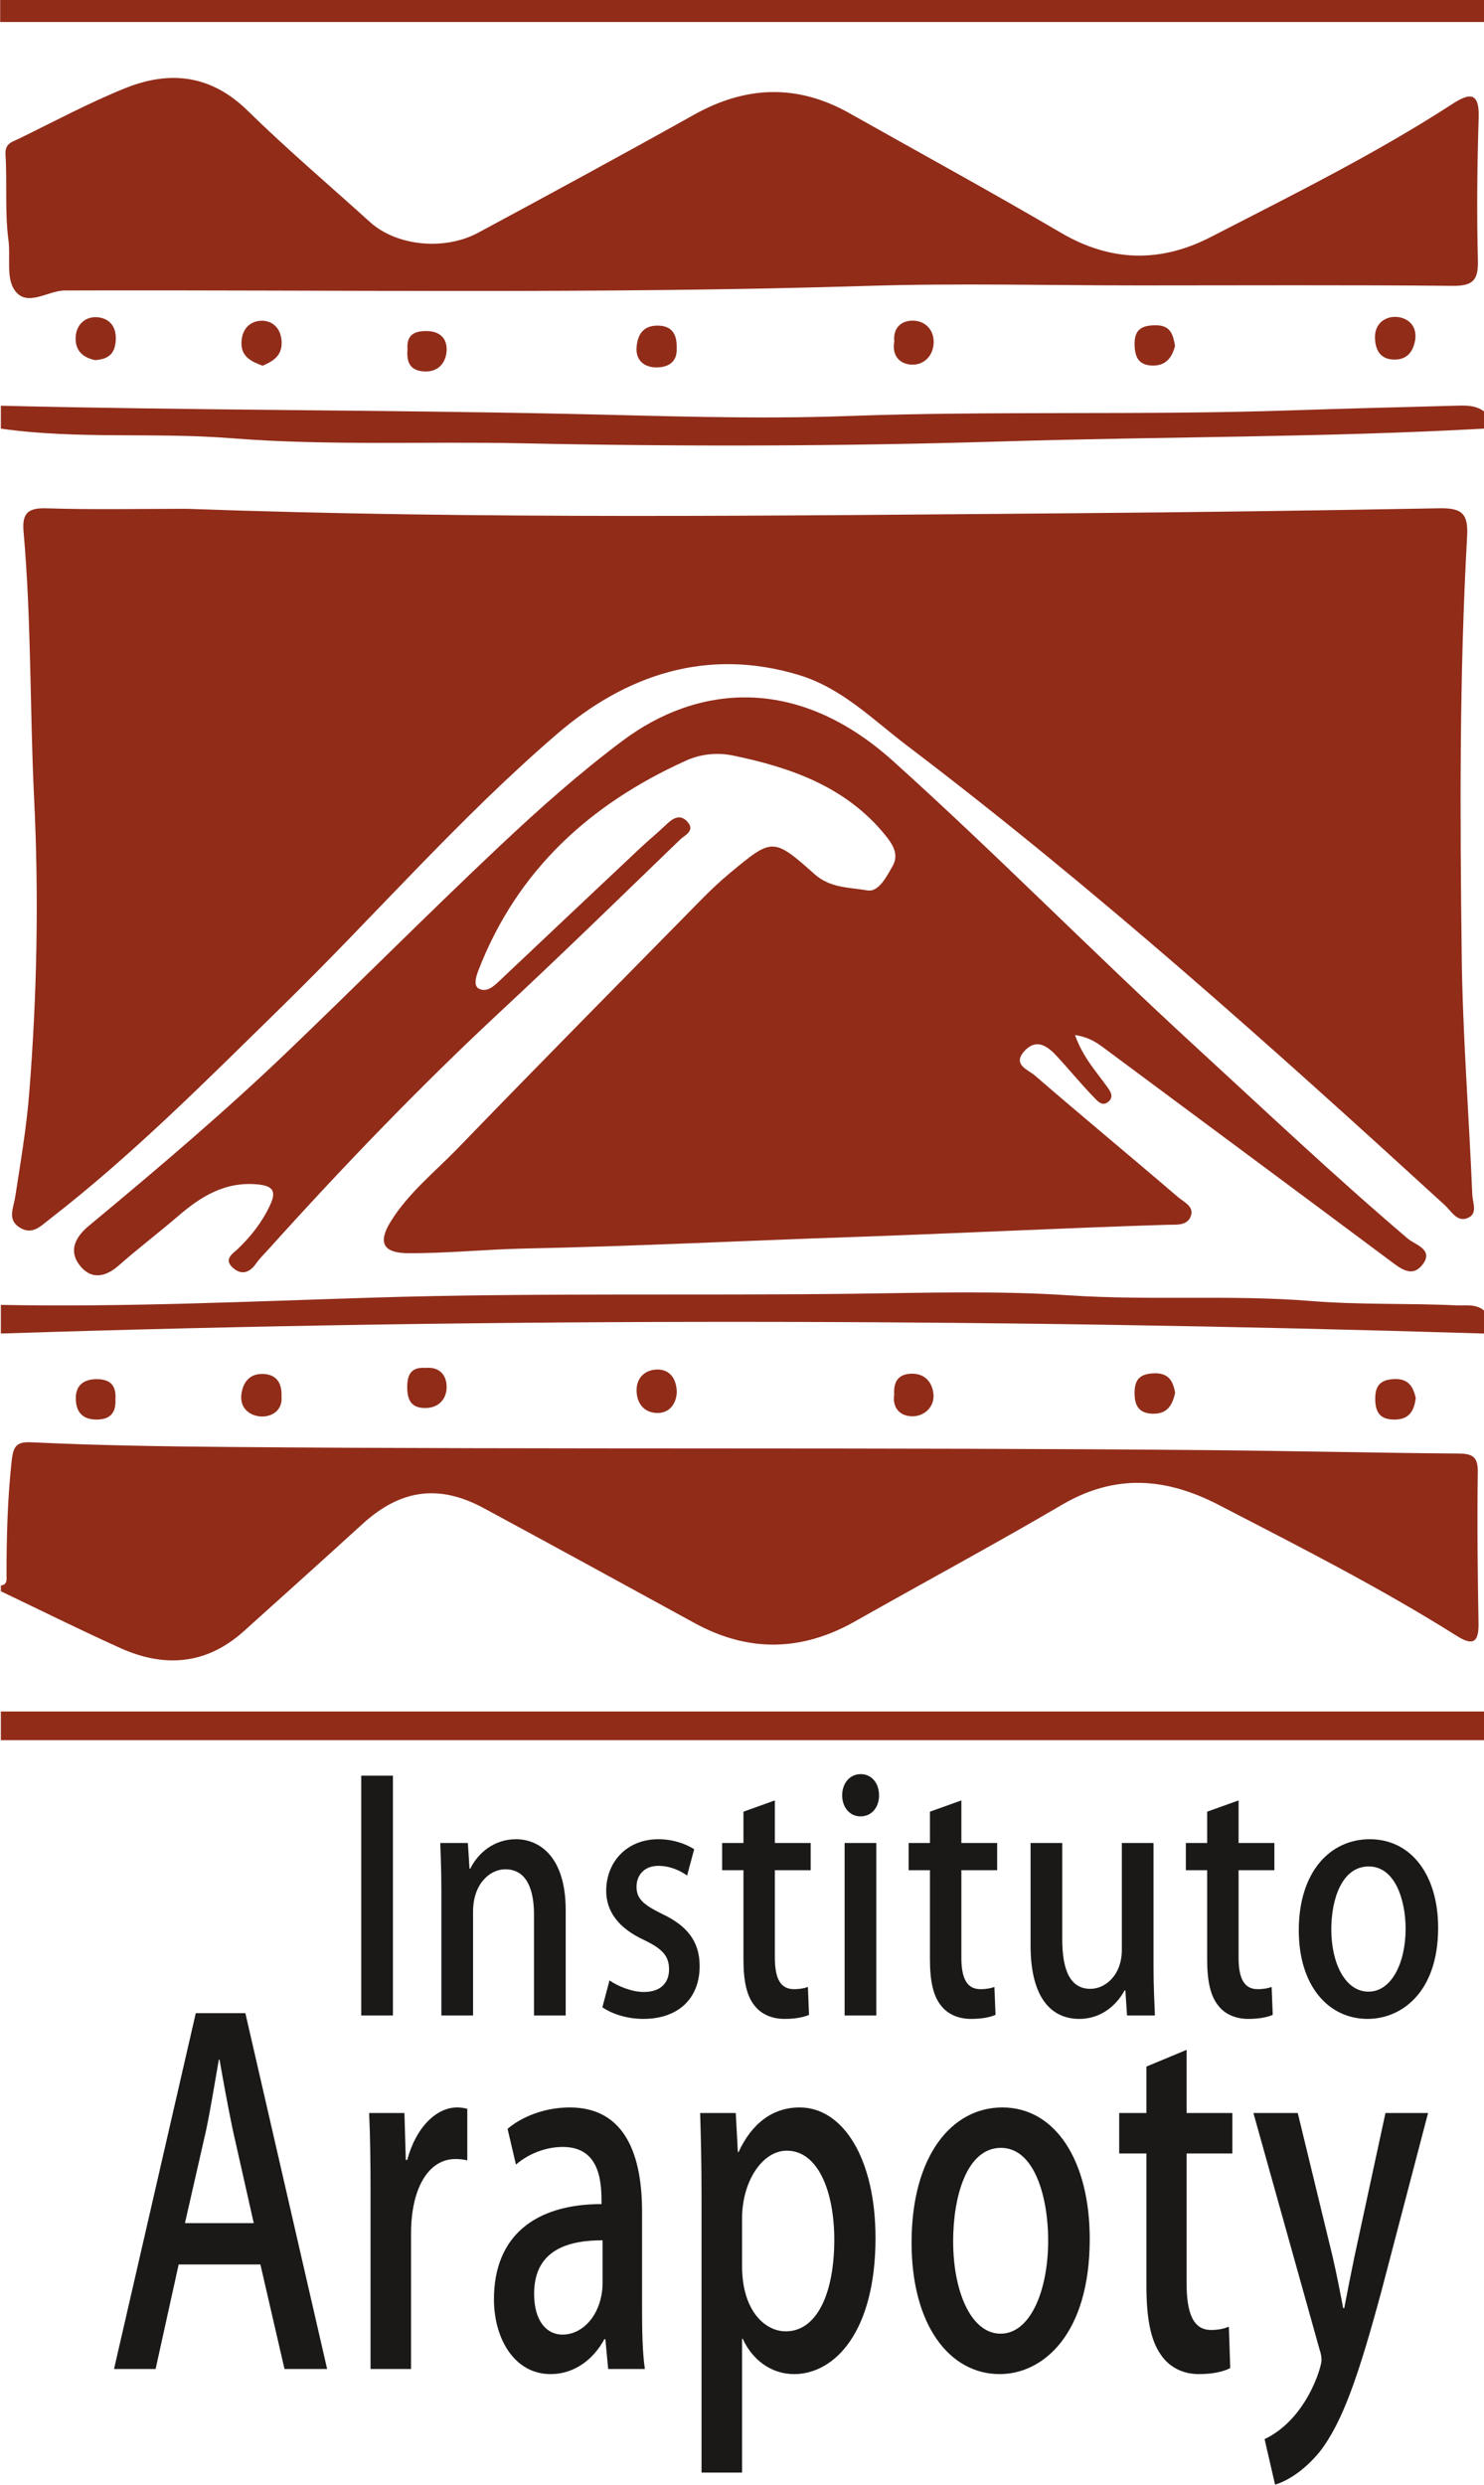
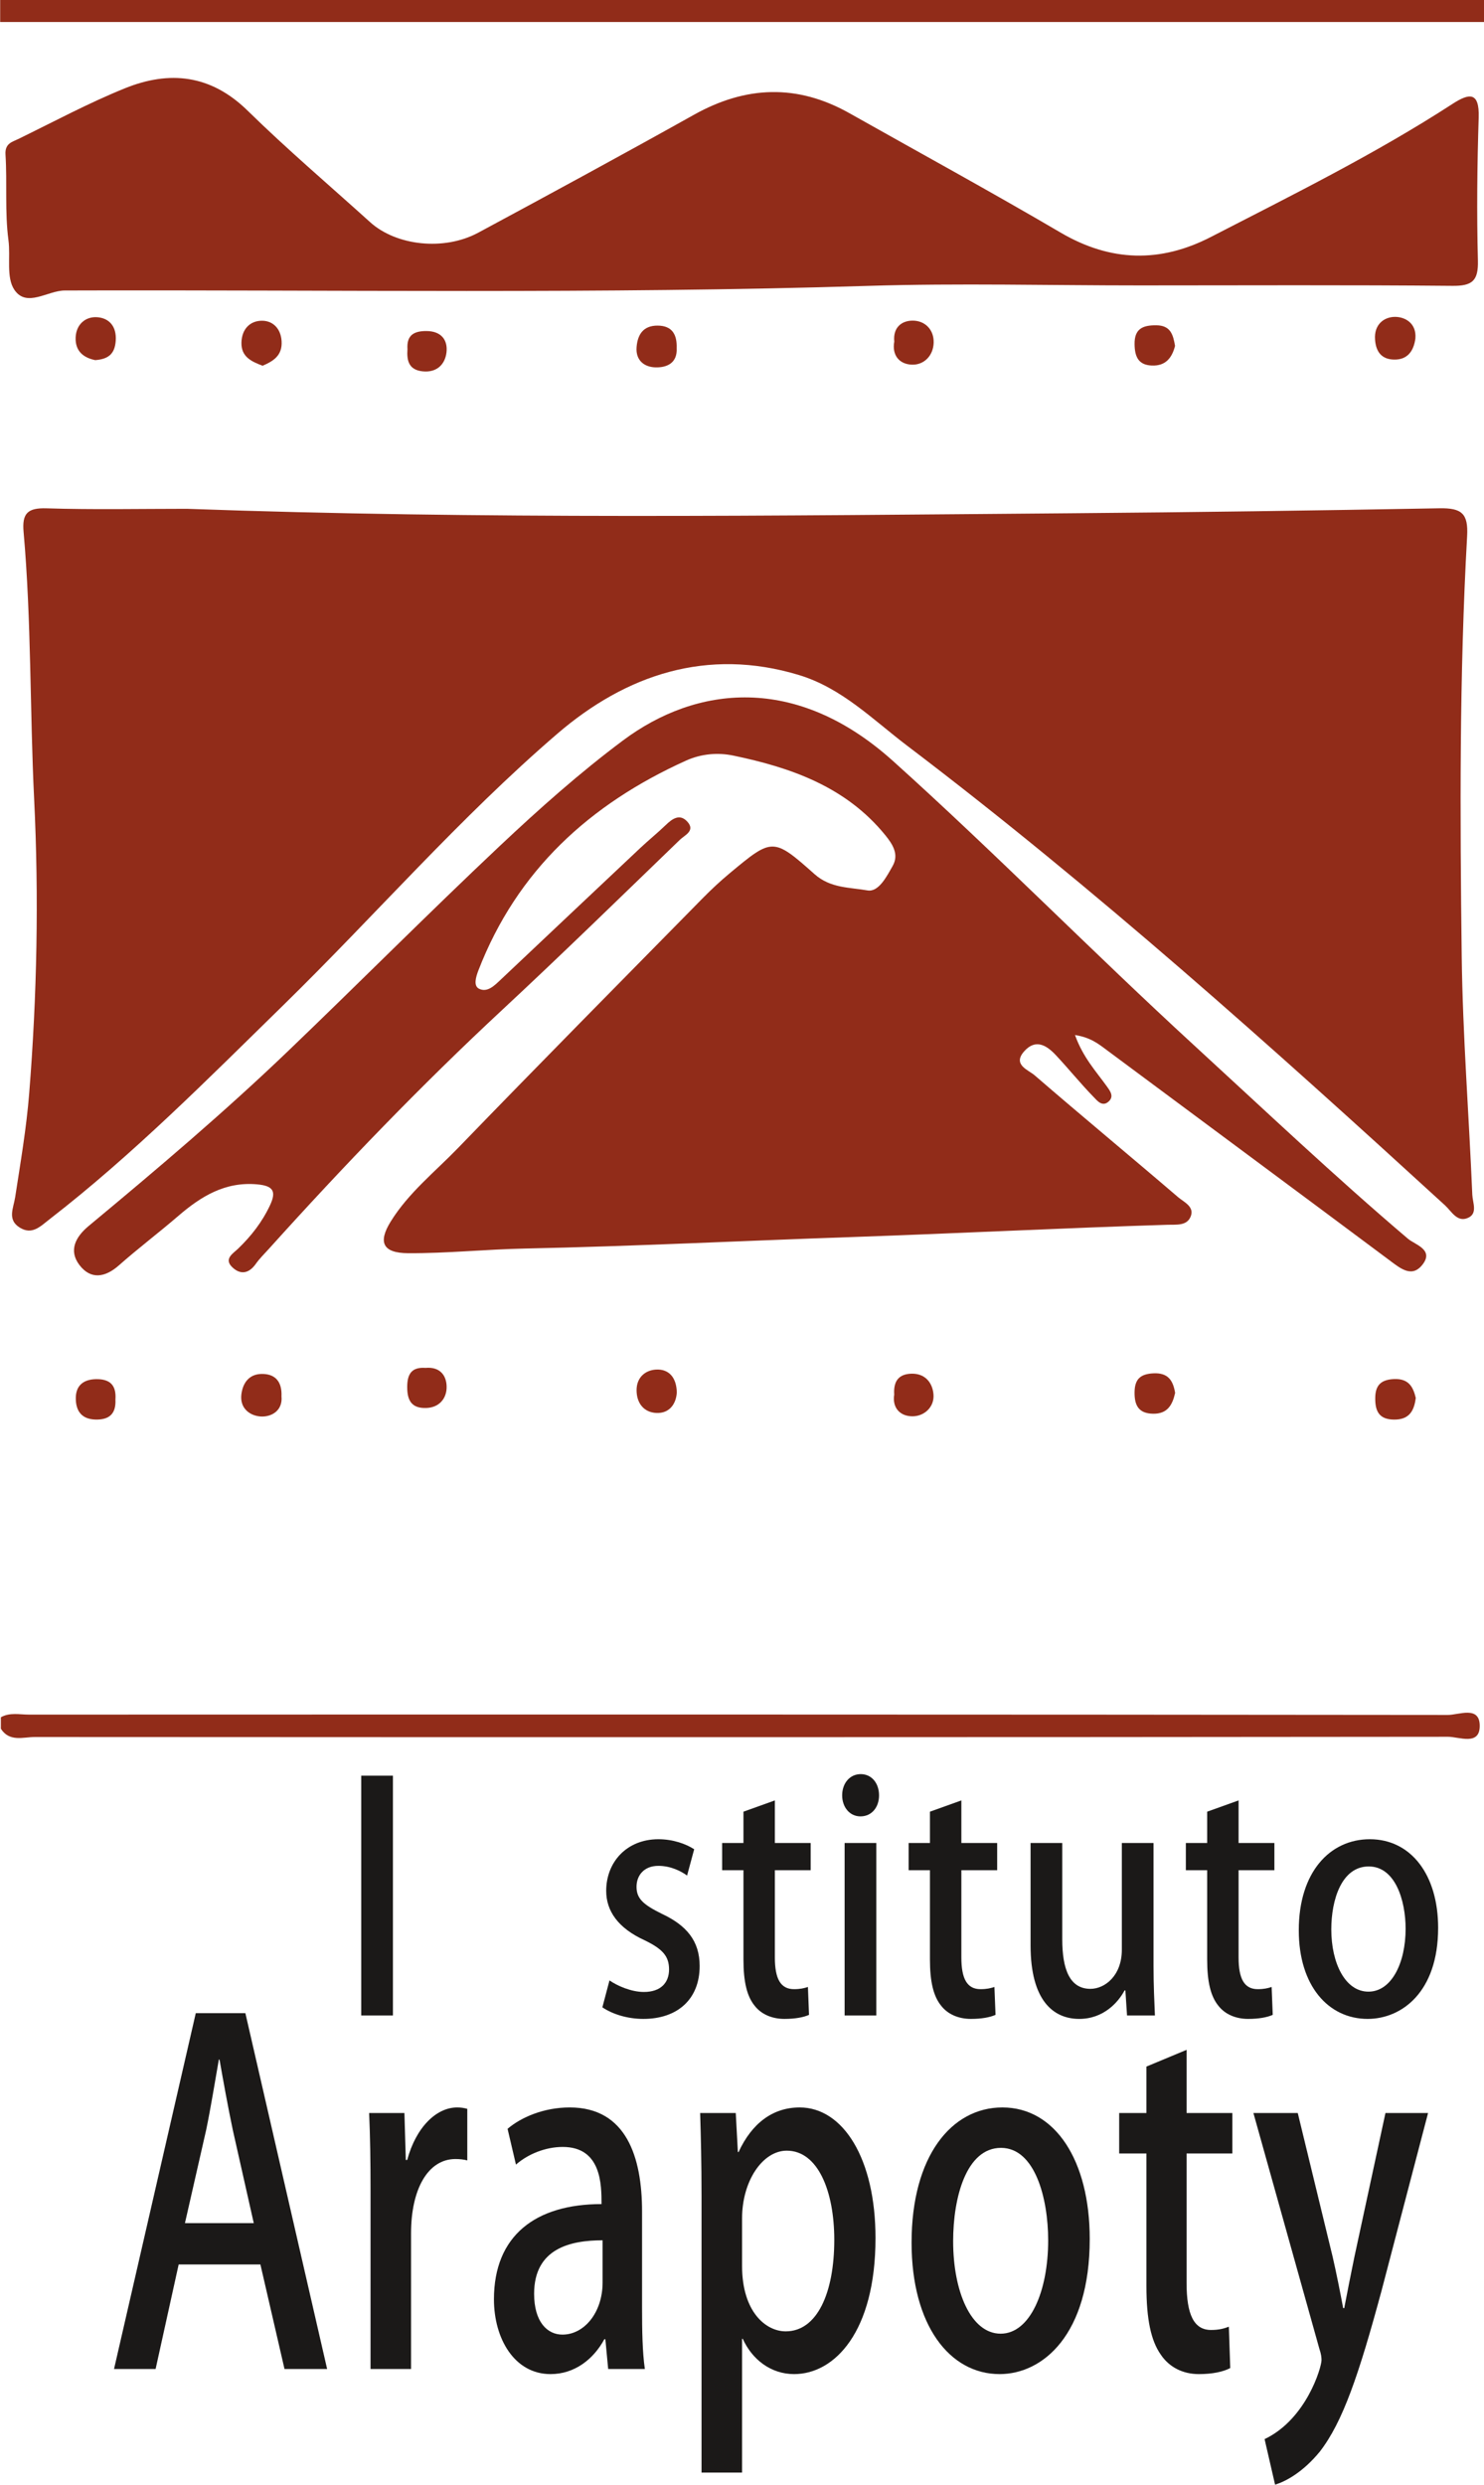
<svg xmlns="http://www.w3.org/2000/svg" width="405.8pt" height="679.4pt" viewBox="0 0 405.8 679.4" version="1.1">
  <defs>
    <clipPath id="clip1">
      <path d="M 342 577 L 391 577 L 391 679.398 L 342 679.398 Z M 342 577 " />
    </clipPath>
    <clipPath id="clip2">
-       <path d="M 0 110 L 405.801 110 L 405.801 122 L 0 122 Z M 0 110 " />
-     </clipPath>
+       </clipPath>
    <clipPath id="clip3">
-       <path d="M 0 353 L 405.801 353 L 405.801 365 L 0 365 Z M 0 353 " />
-     </clipPath>
+       </clipPath>
    <clipPath id="clip4">
      <path d="M 0 467 L 405.801 467 L 405.801 476 L 0 476 Z M 0 467 " />
    </clipPath>
    <clipPath id="clip5">
      <path d="M 0 0 L 405.801 0 L 405.801 7 L 0 7 Z M 0 0 " />
    </clipPath>
  </defs>
  <g id="surface1">
    <path style=" stroke:none;fill-rule:evenodd;fill:rgb(10.594%,9.813%,9.424%);fill-opacity:1;" d="M 98.777 551.086 L 107.445 551.086 L 107.445 485.527 L 98.777 485.527 Z M 98.777 551.086 " />
-     <path style=" stroke:none;fill-rule:evenodd;fill:rgb(10.594%,9.813%,9.424%);fill-opacity:1;" d="M 154.688 522.242 C 154.688 507.691 147.516 502.898 141.09 502.898 C 134.887 502.898 130.555 506.922 128.609 510.945 L 128.387 510.945 L 127.938 503.926 L 120.391 503.926 C 120.543 507.949 120.691 511.973 120.691 517.191 L 120.691 551.086 L 129.359 551.086 L 129.359 522.668 C 129.359 515.137 133.918 511.117 138.176 511.117 C 144.078 511.117 146.02 516.766 146.02 523.441 L 146.02 551.086 L 154.688 551.086 Z M 154.688 522.242 " />
    <path style=" stroke:none;fill-rule:evenodd;fill:rgb(10.594%,9.813%,9.424%);fill-opacity:1;" d="M 189.824 505.637 C 187.586 504.184 184.07 502.898 180.039 502.898 C 171.371 502.898 165.766 509.148 165.766 517.02 C 165.766 522.5 168.98 527.207 176.301 530.543 C 181.234 532.941 182.953 534.91 182.953 538.504 C 182.953 542.098 180.711 544.664 176.078 544.664 C 172.566 544.664 168.754 542.953 166.664 541.5 L 164.719 548.859 C 167.484 550.742 171.594 552.027 175.93 552.027 C 185.27 552.027 191.32 546.633 191.32 537.562 C 191.32 530.715 187.734 526.434 180.934 523.27 C 175.93 520.785 174.059 519.16 174.059 515.91 C 174.059 512.742 176.152 510.176 180.039 510.176 C 183.398 510.176 186.238 511.629 187.883 512.828 Z M 189.824 505.637 " />
    <path style=" stroke:none;fill-rule:evenodd;fill:rgb(10.594%,9.813%,9.424%);fill-opacity:1;" d="M 203.297 503.926 L 197.469 503.926 L 197.469 511.371 L 203.297 511.371 L 203.297 535.766 C 203.297 541.926 204.266 545.863 206.359 548.43 C 208.152 550.742 211.066 552.027 214.504 552.027 C 217.418 552.027 219.734 551.598 221.227 550.914 L 220.93 543.297 C 219.883 543.637 218.836 543.895 217.117 543.895 C 213.457 543.895 211.887 541.07 211.887 535.25 L 211.887 511.371 L 221.676 511.371 L 221.676 503.926 L 211.887 503.926 L 211.887 492.285 L 203.297 495.367 Z M 203.297 503.926 " />
    <path style=" stroke:none;fill-rule:evenodd;fill:rgb(10.594%,9.813%,9.424%);fill-opacity:1;" d="M 240.375 490.918 C 240.375 487.578 238.359 485.098 235.371 485.098 C 232.383 485.098 230.289 487.578 230.289 490.918 C 230.289 494.082 232.305 496.652 235.293 496.652 C 238.434 496.652 240.375 494.082 240.375 490.918 Z M 239.629 503.926 L 230.961 503.926 L 230.961 551.086 L 239.629 551.086 Z M 239.629 503.926 " />
    <path style=" stroke:none;fill-rule:evenodd;fill:rgb(10.594%,9.813%,9.424%);fill-opacity:1;" d="M 254.293 503.926 L 248.465 503.926 L 248.465 511.371 L 254.293 511.371 L 254.293 535.766 C 254.293 541.926 255.266 545.863 257.359 548.43 C 259.152 550.742 262.066 552.027 265.5 552.027 C 268.414 552.027 270.73 551.598 272.227 550.914 L 271.926 543.297 C 270.883 543.637 269.836 543.895 268.117 543.895 C 264.457 543.895 262.887 541.07 262.887 535.25 L 262.887 511.371 L 272.676 511.371 L 272.676 503.926 L 262.887 503.926 L 262.887 492.285 L 254.293 495.367 Z M 254.293 503.926 " />
    <path style=" stroke:none;fill-rule:evenodd;fill:rgb(10.594%,9.813%,9.424%);fill-opacity:1;" d="M 315.434 503.926 L 306.766 503.926 L 306.766 533.113 C 306.766 540.215 302.133 543.809 298.176 543.809 C 292.496 543.809 290.477 538.418 290.477 530.285 L 290.477 503.926 L 281.812 503.926 L 281.812 531.941 C 281.812 546.977 288.012 552.027 295.109 552.027 C 301.762 552.027 305.793 547.488 307.512 544.238 L 307.738 544.238 L 308.188 551.086 L 315.809 551.086 C 315.656 547.316 315.434 542.883 315.434 537.59 Z M 315.434 503.926 " />
    <path style=" stroke:none;fill-rule:evenodd;fill:rgb(10.594%,9.813%,9.424%);fill-opacity:1;" d="M 330.098 503.926 L 324.27 503.926 L 324.27 511.371 L 330.098 511.371 L 330.098 535.766 C 330.098 541.926 331.07 545.863 333.164 548.43 C 334.957 550.742 337.871 552.027 341.305 552.027 C 344.219 552.027 346.535 551.598 348.031 550.914 L 347.73 543.297 C 346.688 543.637 345.641 543.895 343.922 543.895 C 340.262 543.895 338.691 541.07 338.691 535.25 L 338.691 511.371 L 348.48 511.371 L 348.48 503.926 L 338.691 503.926 L 338.691 492.285 L 330.098 495.367 Z M 330.098 503.926 " />
    <path style=" stroke:none;fill-rule:evenodd;fill:rgb(10.594%,9.813%,9.424%);fill-opacity:1;" d="M 374.578 502.898 C 363.668 502.898 355.152 511.887 355.152 527.805 C 355.152 543.039 363.293 552.027 373.98 552.027 C 383.242 552.027 393.258 544.75 393.258 527.121 C 393.258 512.656 385.859 502.898 374.578 502.898 Z M 384.363 527.375 C 384.363 536.793 380.48 544.578 374.203 544.578 C 367.852 544.578 364.043 536.793 364.043 527.547 C 364.043 519.418 366.879 510.344 374.277 510.344 C 381.523 510.344 384.363 519.59 384.363 527.375 Z M 384.363 527.375 " />
    <path style=" stroke:none;fill-rule:evenodd;fill:rgb(10.594%,9.813%,9.424%);fill-opacity:1;" d="M 67.098 550.457 L 53.535 550.457 L 31.184 647.75 L 42.551 647.75 L 48.855 619.172 L 71.207 619.172 L 77.797 647.75 L 89.453 647.75 Z M 50.574 607.867 L 56.398 582.293 C 57.641 576.281 58.789 569.148 59.84 563.156 L 60.031 563.156 C 61.082 569.148 62.324 576.027 63.66 582.402 L 69.391 607.867 Z M 50.574 607.867 " />
    <path style=" stroke:none;fill-rule:evenodd;fill:rgb(10.594%,9.813%,9.424%);fill-opacity:1;" d="M 127.781 576.621 C 126.828 576.367 126.062 576.238 125.012 576.238 C 119.281 576.238 113.742 581.703 111.352 590.594 L 110.969 590.594 L 110.59 577.766 L 100.941 577.766 C 101.227 584.242 101.324 590.973 101.324 599.105 L 101.324 647.75 L 112.402 647.75 L 112.402 610.66 C 112.402 598.469 117.082 590.34 124.535 590.34 C 125.777 590.34 126.828 590.465 127.781 590.719 Z M 127.781 576.621 " />
    <path style=" stroke:none;fill-rule:evenodd;fill:rgb(10.594%,9.813%,9.424%);fill-opacity:1;" d="M 175.57 604.691 C 175.57 589.832 171.27 576.238 155.797 576.238 C 148.727 576.238 142.52 578.906 138.793 582.082 L 141.086 591.863 C 144.43 588.941 149.207 587.035 153.887 587.035 C 164.488 587.035 164.488 597.453 164.488 602.66 C 146.438 602.66 135.07 611.297 135.07 628.699 C 135.07 639.496 140.703 649.148 150.543 649.148 C 157.133 649.148 162.293 645.082 165.254 639.621 L 165.539 639.621 L 166.305 647.75 L 176.336 647.75 C 175.664 643.18 175.57 637.082 175.57 631.113 Z M 164.777 624.125 C 164.777 632.254 159.809 638.352 153.793 638.352 C 149.684 638.352 146.055 634.922 146.055 627.176 C 146.055 614.727 156.082 612.566 164.777 612.566 Z M 164.777 624.125 " />
    <path style=" stroke:none;fill-rule:evenodd;fill:rgb(10.594%,9.813%,9.424%);fill-opacity:1;" d="M 201.77 588.434 L 201.195 577.766 L 191.453 577.766 C 191.645 583.988 191.836 591.227 191.836 600.375 L 191.836 676.078 L 202.918 676.078 L 202.918 639.496 L 203.105 639.496 C 205.688 645.211 210.844 649.148 217.148 649.148 C 228.23 649.148 239.406 637.59 239.406 611.934 C 239.406 590.211 230.52 576.238 218.676 576.238 C 211.32 576.238 205.59 580.559 201.961 588.434 Z M 202.918 606.598 C 202.918 596.309 208.551 588.055 215.145 588.055 C 223.645 588.055 228.133 599.105 228.133 612.441 C 228.133 626.922 223.453 637.461 214.855 637.461 C 209.41 637.461 202.918 632.129 202.918 619.555 Z M 202.918 606.598 " />
    <path style=" stroke:none;fill-rule:evenodd;fill:rgb(10.594%,9.813%,9.424%);fill-opacity:1;" d="M 274.105 576.238 C 260.16 576.238 249.27 589.578 249.27 613.203 C 249.27 635.812 259.684 649.148 273.344 649.148 C 285.188 649.148 297.988 638.352 297.988 612.188 C 297.988 590.719 288.531 576.238 274.105 576.238 Z M 286.621 612.566 C 286.621 626.539 281.652 638.098 273.629 638.098 C 265.508 638.098 260.637 626.539 260.637 612.82 C 260.637 600.754 264.27 587.289 273.723 587.289 C 282.988 587.289 286.621 601.008 286.621 612.566 Z M 286.621 612.566 " />
    <path style=" stroke:none;fill-rule:evenodd;fill:rgb(10.594%,9.813%,9.424%);fill-opacity:1;" d="M 313.488 577.766 L 306.039 577.766 L 306.039 588.816 L 313.488 588.816 L 313.488 625.016 C 313.488 634.16 314.73 640.004 317.406 643.812 C 319.699 647.242 323.422 649.148 327.816 649.148 C 331.543 649.148 334.504 648.512 336.414 647.496 L 336.031 636.191 C 334.695 636.699 333.355 637.082 331.16 637.082 C 326.48 637.082 324.473 632.891 324.473 624.254 L 324.473 588.816 L 336.988 588.816 L 336.988 577.766 L 324.473 577.766 L 324.473 560.488 L 313.488 565.062 Z M 313.488 577.766 " />
    <g clip-path="url(#clip1)" clip-rule="nonzero">
      <path style=" stroke:none;fill-rule:evenodd;fill:rgb(10.594%,9.813%,9.424%);fill-opacity:1;" d="M 378.852 577.766 L 370.352 617.141 C 369.395 621.84 368.344 627.047 367.582 631.113 L 367.293 631.113 C 366.531 627.047 365.48 621.711 364.43 617.141 L 354.875 577.766 L 342.746 577.766 L 360.797 642.289 C 361.277 643.688 361.371 644.574 361.371 645.34 C 361.371 647.242 357.266 661.469 345.801 666.93 L 348.668 679.379 C 351.246 678.617 356.117 676.203 360.895 670.359 C 367.199 662.23 371.594 649.277 377.801 626.285 L 390.504 577.766 Z M 378.852 577.766 " />
    </g>
-     <path style=" stroke:none;fill-rule:evenodd;fill:rgb(56.834%,17.259%,9.813%);fill-opacity:1;" d="M 0.234 433.531 C 2.109 433.266 1.785 431.797 1.785 430.586 C 1.781 420.199 2.055 409.848 3.184 399.484 C 3.625 395.414 4.527 394.176 8.574 394.367 C 26.488 395.211 44.453 395.496 62.344 395.645 C 152.078 396.395 241.82 395.691 331.551 396.523 C 353.902 396.727 376.285 397.273 398.656 397.438 C 402.488 397.465 404.168 398.137 404.102 402.516 C 403.898 416.336 404.07 430.16 404.301 443.98 C 404.387 449.211 402.641 449.996 398.391 447.324 C 377.387 434.102 355.285 422.891 333.27 411.492 C 318.746 403.973 304.914 402.941 290.391 411.457 C 271.715 422.406 252.641 432.668 233.797 443.336 C 219.195 451.602 204.633 451.848 189.891 443.77 C 170.727 433.266 151.543 422.793 132.324 412.391 C 120.031 405.738 109.512 407.227 99.117 416.707 C 88.348 426.531 77.508 436.273 66.668 446.02 C 56.457 455.203 44.98 456.078 32.871 450.613 C 21.895 445.66 11.105 440.289 0.234 435.098 C 0.234 434.578 0.234 434.055 0.234 433.531 Z M 0.234 433.531 " />
    <g clip-path="url(#clip2)" clip-rule="nonzero">
      <path style=" stroke:none;fill-rule:evenodd;fill:rgb(56.834%,17.259%,9.813%);fill-opacity:1;" d="M 405.832 117.199 C 361.934 119.637 317.961 119.359 274.051 120.703 C 230.281 122.039 186.531 122.133 142.824 121.215 C 116.277 120.656 89.66 121.926 63.211 119.824 C 42.215 118.156 21.129 120.188 0.234 117.199 C 0.234 115.113 0.234 113.023 0.234 110.938 C 51.809 112.195 103.406 112.062 154.965 113.156 C 180.457 113.695 205.988 114.688 231.406 113.766 C 272.051 112.289 312.695 113.59 353.293 112.199 C 368.094 111.695 382.902 111.355 397.707 110.941 C 400.535 110.863 403.375 110.672 405.832 112.5 C 405.832 114.066 405.832 115.633 405.832 117.199 Z M 405.832 117.199 " />
    </g>
    <g clip-path="url(#clip3)" clip-rule="nonzero">
      <path style=" stroke:none;fill-rule:evenodd;fill:rgb(56.834%,17.259%,9.813%);fill-opacity:1;" d="M 405.832 364.629 C 270.629 360.484 135.434 360.254 0.234 364.629 C 0.234 362.02 0.234 359.41 0.234 356.797 C 34.336 357.457 68.426 355.836 102.469 354.793 C 146.238 353.453 189.973 354.285 233.715 353.746 C 253.273 353.504 272.898 352.883 292.379 354.188 C 314.5 355.668 336.648 353.957 358.66 355.746 C 371.918 356.82 385.117 356.293 398.328 356.93 C 400.863 357.051 403.609 356.445 405.832 358.363 C 405.832 360.453 405.832 362.539 405.832 364.629 Z M 405.832 364.629 " />
    </g>
    <path style=" stroke:none;fill-rule:evenodd;fill:rgb(56.834%,17.259%,9.813%);fill-opacity:1;" d="M 0.234 472.684 C 0.234 471.637 0.234 470.594 0.234 469.551 C 2.68 468.168 5.348 468.824 7.902 468.824 C 137.238 468.789 266.574 468.773 395.91 468.918 C 398.93 468.922 404.598 466.301 404.633 471.867 C 404.664 477.438 398.996 474.883 395.973 474.887 C 267.16 475.027 138.348 475.016 9.531 474.949 C 6.352 474.949 2.602 476.387 0.234 472.684 Z M 0.234 472.684 " />
    <g clip-path="url(#clip4)" clip-rule="nonzero">
-       <path style=" stroke:none;fill-rule:evenodd;fill:rgb(56.834%,17.259%,9.813%);fill-opacity:1;" d="M 0.234 472.684 C 3.051 474.457 6.195 474.258 9.332 474.258 C 138.211 474.246 267.09 474.25 395.969 474.25 C 397.273 474.25 398.582 474.309 399.883 474.219 C 401.637 474.094 403.938 474.402 403.766 471.672 C 403.637 469.605 401.734 469.637 400.176 469.59 C 398.09 469.531 396.004 469.551 393.918 469.551 C 262.691 469.551 131.461 469.551 0.234 469.551 C 0.234 469.031 0.234 468.508 0.234 467.984 C 135.434 467.984 270.629 467.984 405.832 467.984 C 405.832 470.598 405.832 473.203 405.832 475.816 C 270.629 475.816 135.434 475.816 0.234 475.816 C 0.234 474.77 0.234 473.727 0.234 472.684 Z M 0.234 472.684 " />
-     </g>
+       </g>
    <path style=" stroke:none;fill-rule:evenodd;fill:rgb(56.834%,17.259%,9.813%);fill-opacity:1;" d="M 311.82 78.043 C 287.035 78.051 262.227 77.402 237.461 78.168 C 164.215 80.441 90.957 79.199 17.707 79.43 C 13.031 79.445 7.332 84.184 3.965 79.293 C 1.621 75.883 2.926 70.297 2.312 65.68 C 1.285 57.973 1.992 50.055 1.504 42.254 C 1.312 39.199 3.312 38.832 5.016 38.004 C 14.68 33.285 24.195 28.176 34.148 24.145 C 46.344 19.211 57.656 20.391 67.727 30.27 C 78.496 40.832 90.02 50.629 101.219 60.754 C 108.355 67.203 121.418 68.66 130.766 63.629 C 150.496 53.012 170.188 42.324 189.742 31.391 C 203.949 23.441 218.004 22.918 232.262 30.945 C 251.543 41.805 270.965 52.426 290.051 63.613 C 303.727 71.633 317.305 71.914 331.125 64.789 C 353.48 53.27 376.047 42.121 397.199 28.402 C 401.738 25.461 404.57 25.004 404.344 32.129 C 403.934 45.164 403.797 58.219 404.133 71.254 C 404.277 76.805 402.578 78.215 397.145 78.16 C 368.703 77.895 340.262 78.039 311.82 78.043 Z M 311.82 78.043 " />
    <path style=" stroke:none;fill-rule:evenodd;fill:rgb(56.834%,17.259%,9.813%);fill-opacity:1;" d="M 71.801 100.004 C 68.73 98.836 65.926 97.566 66.023 93.66 C 66.121 89.934 68.43 87.641 71.758 87.699 C 74.637 87.75 76.797 89.844 77.004 93.297 C 77.234 97.18 74.809 98.723 71.801 100.004 Z M 71.801 100.004 " />
    <path style=" stroke:none;fill-rule:evenodd;fill:rgb(56.834%,17.259%,9.813%);fill-opacity:1;" d="M 244.539 93.398 C 244.148 89.547 246.555 87.691 249.516 87.668 C 252.98 87.645 255.422 90.188 255.312 93.727 C 255.207 97.164 252.758 99.824 249.352 99.707 C 245.879 99.59 243.863 97.09 244.539 93.398 Z M 244.539 93.398 " />
    <path style=" stroke:none;fill-rule:evenodd;fill:rgb(56.834%,17.259%,9.813%);fill-opacity:1;" d="M 185.035 95.168 C 185.266 99.363 182.254 100.551 179.16 100.445 C 176.195 100.348 173.785 98.555 174.074 94.918 C 174.355 91.395 175.953 89.02 179.812 89.031 C 183.867 89.043 185.152 91.547 185.035 95.168 Z M 185.035 95.168 " />
    <path style=" stroke:none;fill-rule:evenodd;fill:rgb(56.834%,17.259%,9.813%);fill-opacity:1;" d="M 26.035 98.469 C 22.855 97.816 20.547 96.043 20.684 92.301 C 20.816 88.668 23.406 86.527 26.539 86.734 C 29.766 86.945 31.922 89.172 31.648 93.156 C 31.402 96.793 29.609 98.203 26.035 98.469 Z M 26.035 98.469 " />
    <path style=" stroke:none;fill-rule:evenodd;fill:rgb(56.834%,17.259%,9.813%);fill-opacity:1;" d="M 387.039 92.547 C 386.594 95.93 384.91 98.406 381.191 98.32 C 377.914 98.25 376.25 96.332 376.004 92.836 C 375.707 88.719 378.461 86.691 381.367 86.645 C 384.152 86.598 387.391 88.34 387.039 92.547 Z M 387.039 92.547 " />
    <path style=" stroke:none;fill-rule:evenodd;fill:rgb(56.834%,17.259%,9.813%);fill-opacity:1;" d="M 321.316 94.582 C 320.477 97.863 318.723 100.117 314.93 99.949 C 311.207 99.785 310.305 97.43 310.25 94.137 C 310.184 89.883 312.473 88.91 316.199 88.945 C 320.105 88.98 320.789 91.508 321.316 94.582 Z M 321.316 94.582 " />
    <path style=" stroke:none;fill-rule:evenodd;fill:rgb(56.834%,17.259%,9.813%);fill-opacity:1;" d="M 111.422 95.445 C 111.172 91.695 113.125 90.492 116.637 90.516 C 120.719 90.543 122.484 93.027 122.09 96.375 C 121.707 99.59 119.477 101.93 115.598 101.539 C 111.75 101.152 111.195 98.582 111.422 95.445 Z M 111.422 95.445 " />
    <path style=" stroke:none;fill-rule:evenodd;fill:rgb(56.834%,17.259%,9.813%);fill-opacity:1;" d="M 51.105 139.125 C 131.656 142.031 212.246 140.996 292.805 140.34 C 326.391 140.07 360.004 139.602 393.598 138.98 C 399.703 138.867 401.531 140.402 401.184 146.59 C 399.043 184.836 399.23 223.133 399.707 261.41 C 399.973 283.184 401.699 304.938 402.602 326.707 C 402.688 328.781 404.121 331.758 401.496 332.969 C 398.473 334.367 396.953 331.234 395.141 329.574 C 347.531 286.016 299.508 242.945 248.047 203.887 C 238.633 196.742 230.223 188.145 218.496 184.582 C 193.348 176.949 171.125 184.539 152.441 200.59 C 125.754 223.523 102.605 250.258 77.457 274.863 C 56.824 295.047 36.484 315.613 13.582 333.355 C 11.023 335.34 8.801 337.754 5.418 335.668 C 1.906 333.504 3.684 330.363 4.148 327.34 C 5.598 317.914 7.223 308.48 7.98 298.984 C 10.121 272.227 10.652 245.348 9.34 218.594 C 8.148 194.211 8.602 169.77 6.449 145.441 C 6 140.379 7.539 138.828 12.742 138.992 C 25.52 139.395 38.316 139.125 51.105 139.125 Z M 51.105 139.125 " />
    <path style=" stroke:none;fill-rule:evenodd;fill:rgb(56.834%,17.259%,9.813%);fill-opacity:1;" d="M 293.957 283.004 C 296.168 289.18 299.746 292.961 302.715 297.117 C 303.625 298.395 304.699 299.84 303.105 301.234 C 301.391 302.734 299.988 300.91 299.152 300.055 C 295.523 296.344 292.262 292.281 288.711 288.496 C 286.23 285.852 283.23 283.941 280.102 287.418 C 276.758 291.133 281.184 292.52 282.906 294.008 C 295.891 305.234 309.129 316.172 322.16 327.348 C 323.75 328.707 326.812 329.961 325.516 332.805 C 324.414 335.219 321.648 334.816 319.293 334.887 C 290.504 335.781 261.734 337.258 232.945 338.246 C 203.105 339.266 173.285 340.777 143.418 341.391 C 132.836 341.609 122.215 342.719 111.582 342.66 C 104.746 342.617 103.262 339.773 106.852 333.984 C 111.723 326.125 118.973 320.395 125.285 313.863 C 147.391 290.992 169.758 268.379 192.059 245.695 C 194.43 243.281 196.914 240.961 199.516 238.793 C 211.172 229.09 211.379 228.906 222.754 239.031 C 227.113 242.91 232.391 242.605 237.207 243.465 C 240.266 244.008 242.48 239.629 244.102 236.77 C 245.875 233.633 244.137 230.879 242.023 228.289 C 231.27 215.113 216.316 209.879 200.496 206.594 C 196.316 205.727 191.789 206.078 187.57 207.984 C 161.309 219.855 141.402 237.969 130.816 265.34 C 130.129 267.117 129.418 269.562 130.98 270.344 C 133.301 271.504 135.285 269.41 137.016 267.777 C 149.699 255.797 162.387 243.816 175.094 231.859 C 177.359 229.723 179.793 227.766 182.031 225.605 C 183.879 223.816 185.918 222.383 187.992 224.711 C 190.188 227.176 187.203 228.379 185.949 229.59 C 169.828 245.16 153.789 260.824 137.383 276.086 C 115.047 296.859 93.941 318.805 73.543 341.453 C 72.324 342.809 70.992 344.094 69.949 345.578 C 68.051 348.27 65.723 348.637 63.492 346.473 C 61.145 344.191 63.734 342.742 65.09 341.441 C 68.695 337.977 71.68 334.141 73.824 329.578 C 75.676 325.637 74.609 324.223 70.316 323.836 C 61.527 323.047 54.941 327.141 48.699 332.52 C 43.383 337.098 37.77 341.336 32.516 345.984 C 28.703 349.352 24.797 349.926 21.727 345.898 C 18.699 341.922 20.652 338.203 24.258 335.211 C 42.867 319.754 61.332 304.117 78.801 287.367 C 98.176 268.789 117.105 249.738 136.645 231.328 C 147.414 221.188 158.539 211.285 170.379 202.445 C 190.34 187.543 217.59 184.145 244.195 208.082 C 272.289 233.359 298.734 260.316 326.547 285.844 C 345.906 303.617 364.984 321.695 385.023 338.723 C 386.887 340.305 392.023 341.617 389.137 345.578 C 386.184 349.621 382.957 346.836 379.879 344.539 C 354.129 325.312 328.293 306.203 302.512 287.02 C 300.285 285.363 298.156 283.66 293.957 283.004 Z M 293.957 283.004 " />
    <path style=" stroke:none;fill-rule:evenodd;fill:rgb(56.834%,17.259%,9.813%);fill-opacity:1;" d="M 185.074 380.727 C 184.891 383.887 183.051 386.5 179.5 386.348 C 176.137 386.199 174.055 383.738 174.074 380.078 C 174.09 376.586 176.48 374.66 179.355 374.484 C 182.824 374.273 184.977 376.543 185.074 380.727 Z M 185.074 380.727 " />
    <path style=" stroke:none;fill-rule:evenodd;fill:rgb(56.834%,17.259%,9.813%);fill-opacity:1;" d="M 31.566 382.691 C 31.754 386.582 29.867 388.277 26.016 388.145 C 22.035 388.008 20.66 385.441 20.73 382.121 C 20.797 378.883 22.773 377.176 26.215 377.105 C 30.18 377.02 31.84 378.855 31.566 382.691 Z M 31.566 382.691 " />
    <path style=" stroke:none;fill-rule:evenodd;fill:rgb(56.834%,17.259%,9.813%);fill-opacity:1;" d="M 244.523 381.312 C 244.285 377.758 245.66 375.699 249.234 375.605 C 253.066 375.512 255.012 378.176 255.262 381.277 C 255.539 384.688 252.793 387.207 249.625 387.258 C 246.305 387.312 243.922 385.105 244.523 381.312 Z M 244.523 381.312 " />
    <path style=" stroke:none;fill-rule:evenodd;fill:rgb(56.834%,17.259%,9.813%);fill-opacity:1;" d="M 76.973 381.793 C 77.355 385.711 74.238 387.465 71.352 387.312 C 68.477 387.164 65.449 385.168 66.023 381.113 C 66.469 377.945 68.246 375.738 71.496 375.676 C 75.223 375.602 77.156 377.75 76.973 381.793 Z M 76.973 381.793 " />
    <path style=" stroke:none;fill-rule:evenodd;fill:rgb(56.834%,17.259%,9.813%);fill-opacity:1;" d="M 387.141 382.223 C 386.672 386.098 385.102 388.188 381.207 388.16 C 377.055 388.133 376.012 385.785 376.059 382.203 C 376.102 378.723 377.672 377.227 381.211 377.078 C 385.297 376.906 386.438 379.336 387.141 382.223 Z M 387.141 382.223 " />
    <path style=" stroke:none;fill-rule:evenodd;fill:rgb(56.834%,17.259%,9.813%);fill-opacity:1;" d="M 321.34 380.859 C 320.605 384.168 319.227 386.605 315.352 386.555 C 311.32 386.504 310.18 384.238 310.25 380.578 C 310.32 377.023 311.91 375.68 315.406 375.508 C 319.445 375.309 320.773 377.488 321.34 380.859 Z M 321.34 380.859 " />
    <path style=" stroke:none;fill-rule:evenodd;fill:rgb(56.834%,17.259%,9.813%);fill-opacity:1;" d="M 116.359 374.02 C 120.414 373.641 122.246 376.242 122.125 379.555 C 122.02 382.41 120.125 384.828 116.652 384.98 C 112.555 385.16 111.332 382.941 111.352 379.172 C 111.371 375.625 112.641 373.75 116.359 374.02 Z M 116.359 374.02 " />
    <g clip-path="url(#clip5)" clip-rule="nonzero">
      <path style=" stroke:none;fill-rule:evenodd;fill:rgb(56.834%,17.259%,9.813%);fill-opacity:1;" d="M 0.047 6.016 L 405.801 6.016 L 405.801 -0.09 L 0.047 -0.09 Z M 0.047 6.016 " />
    </g>
  </g>
</svg>